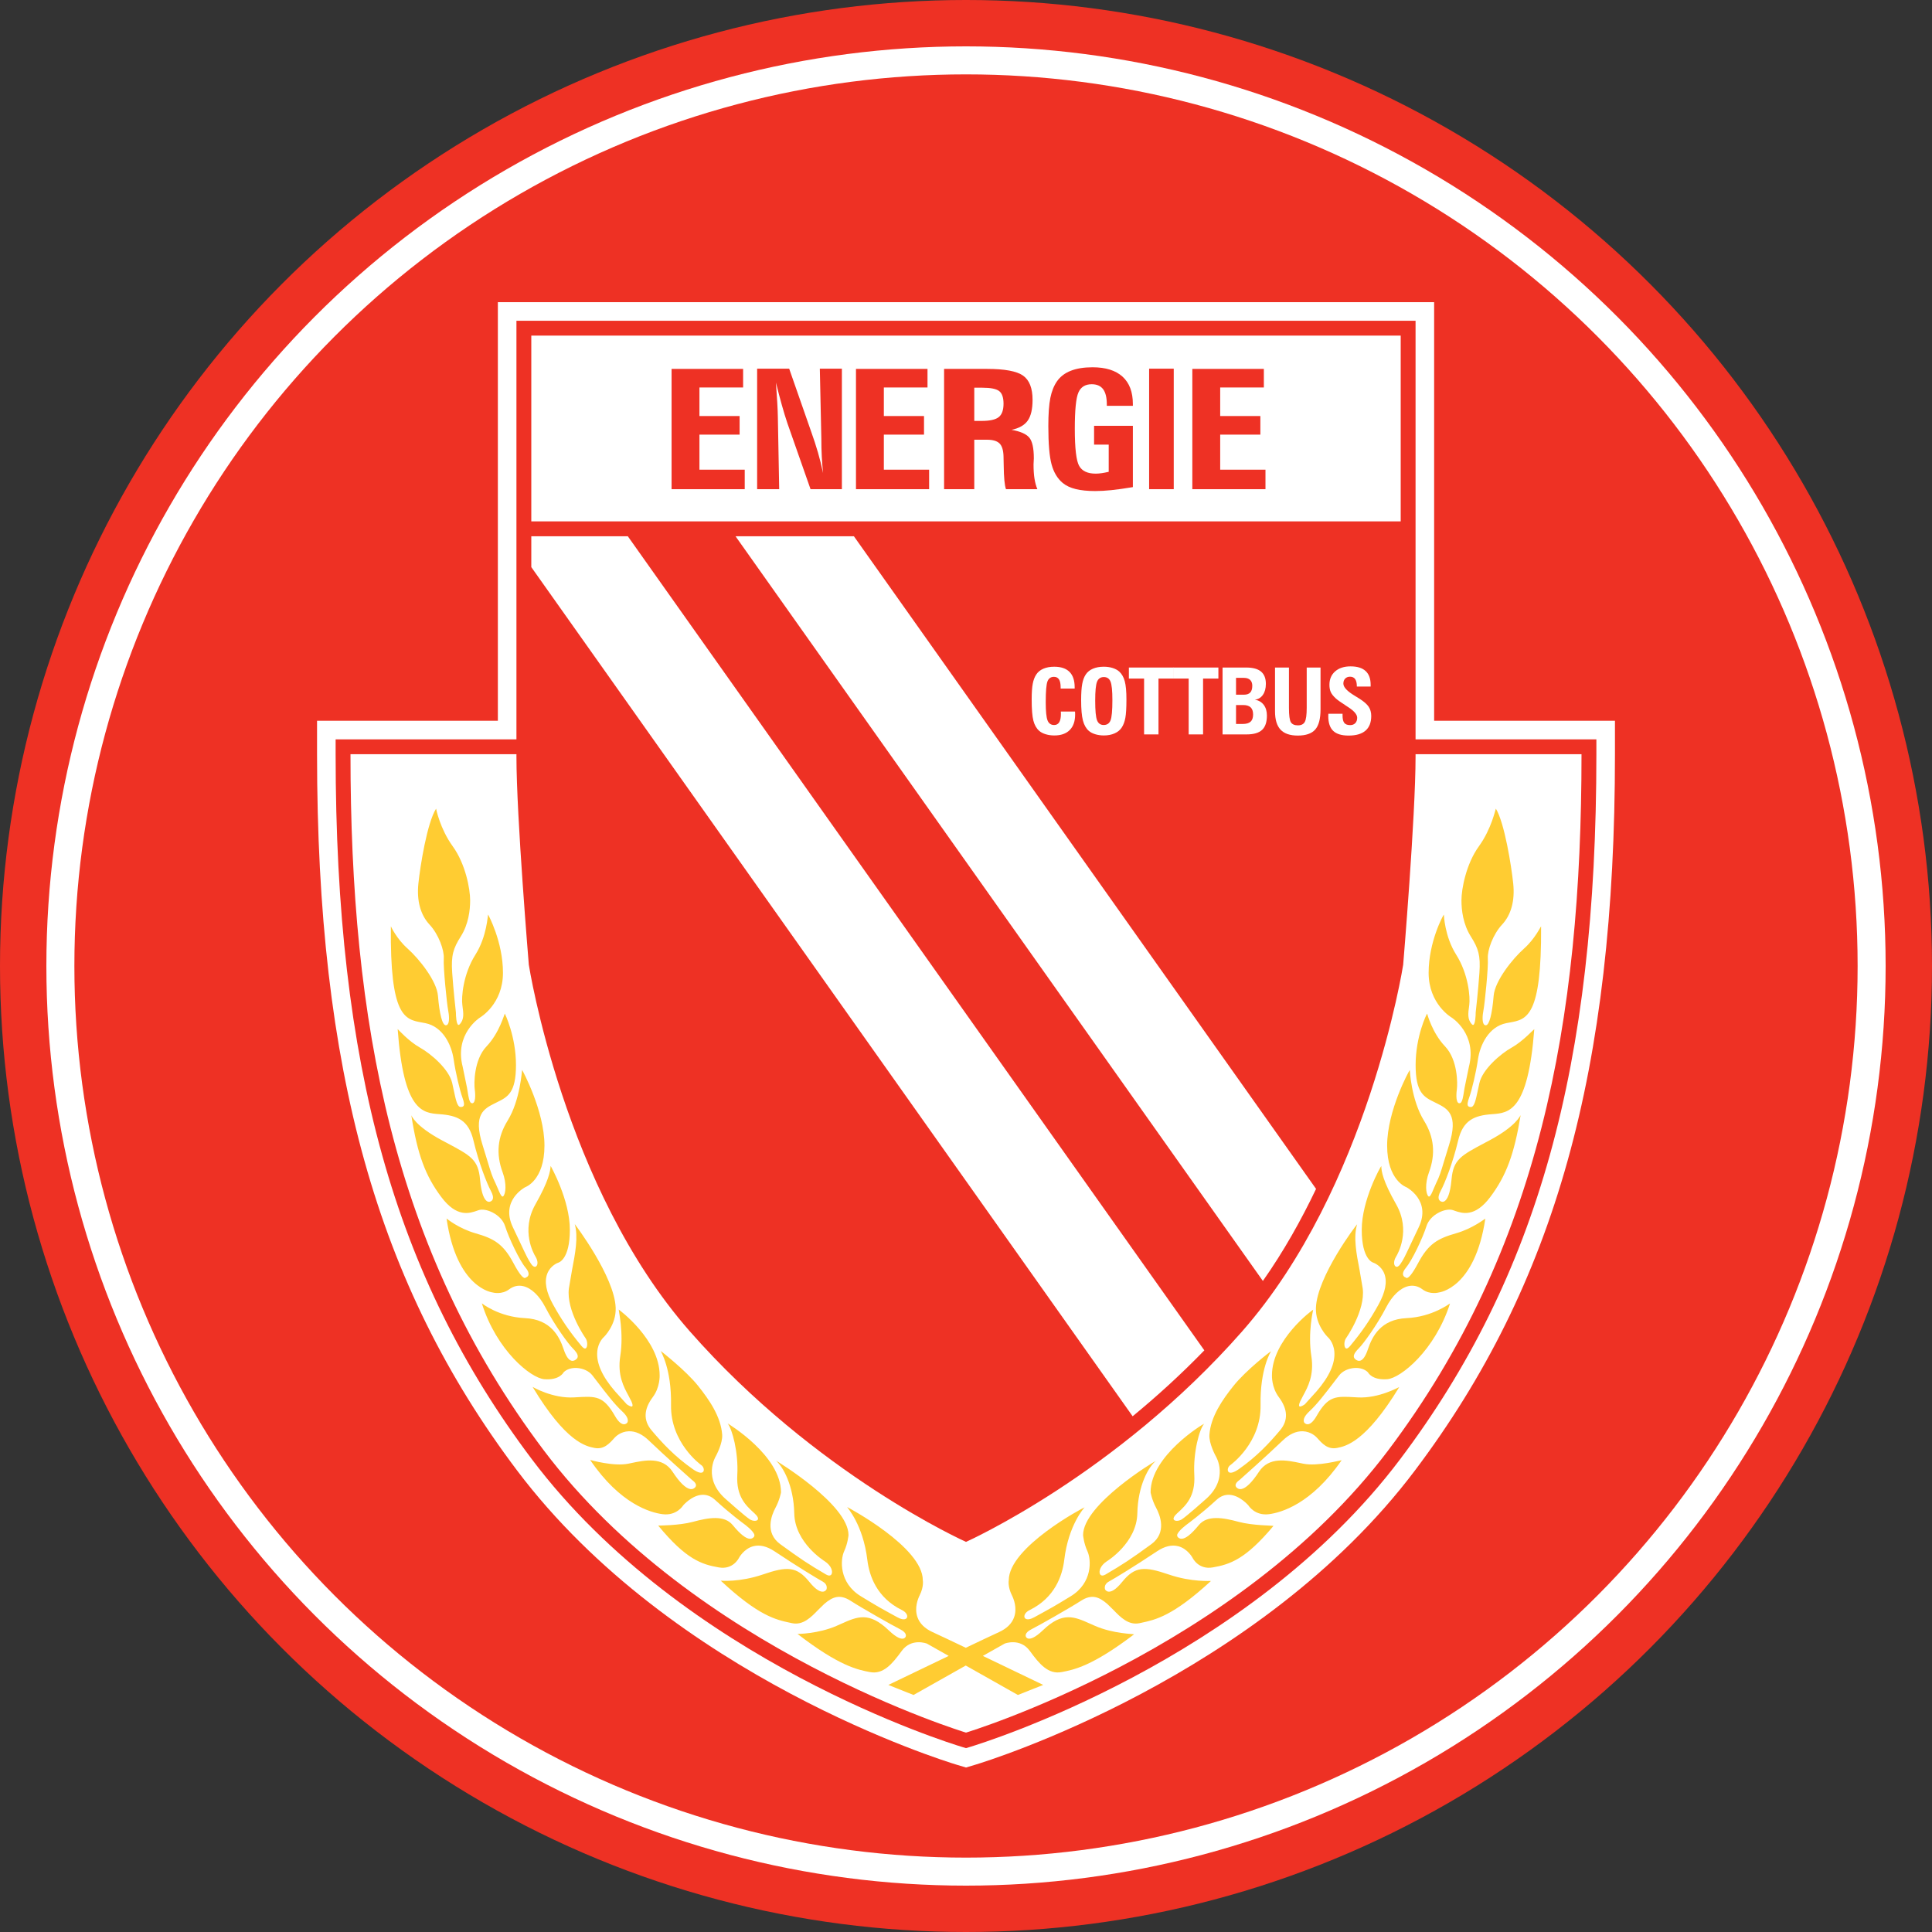
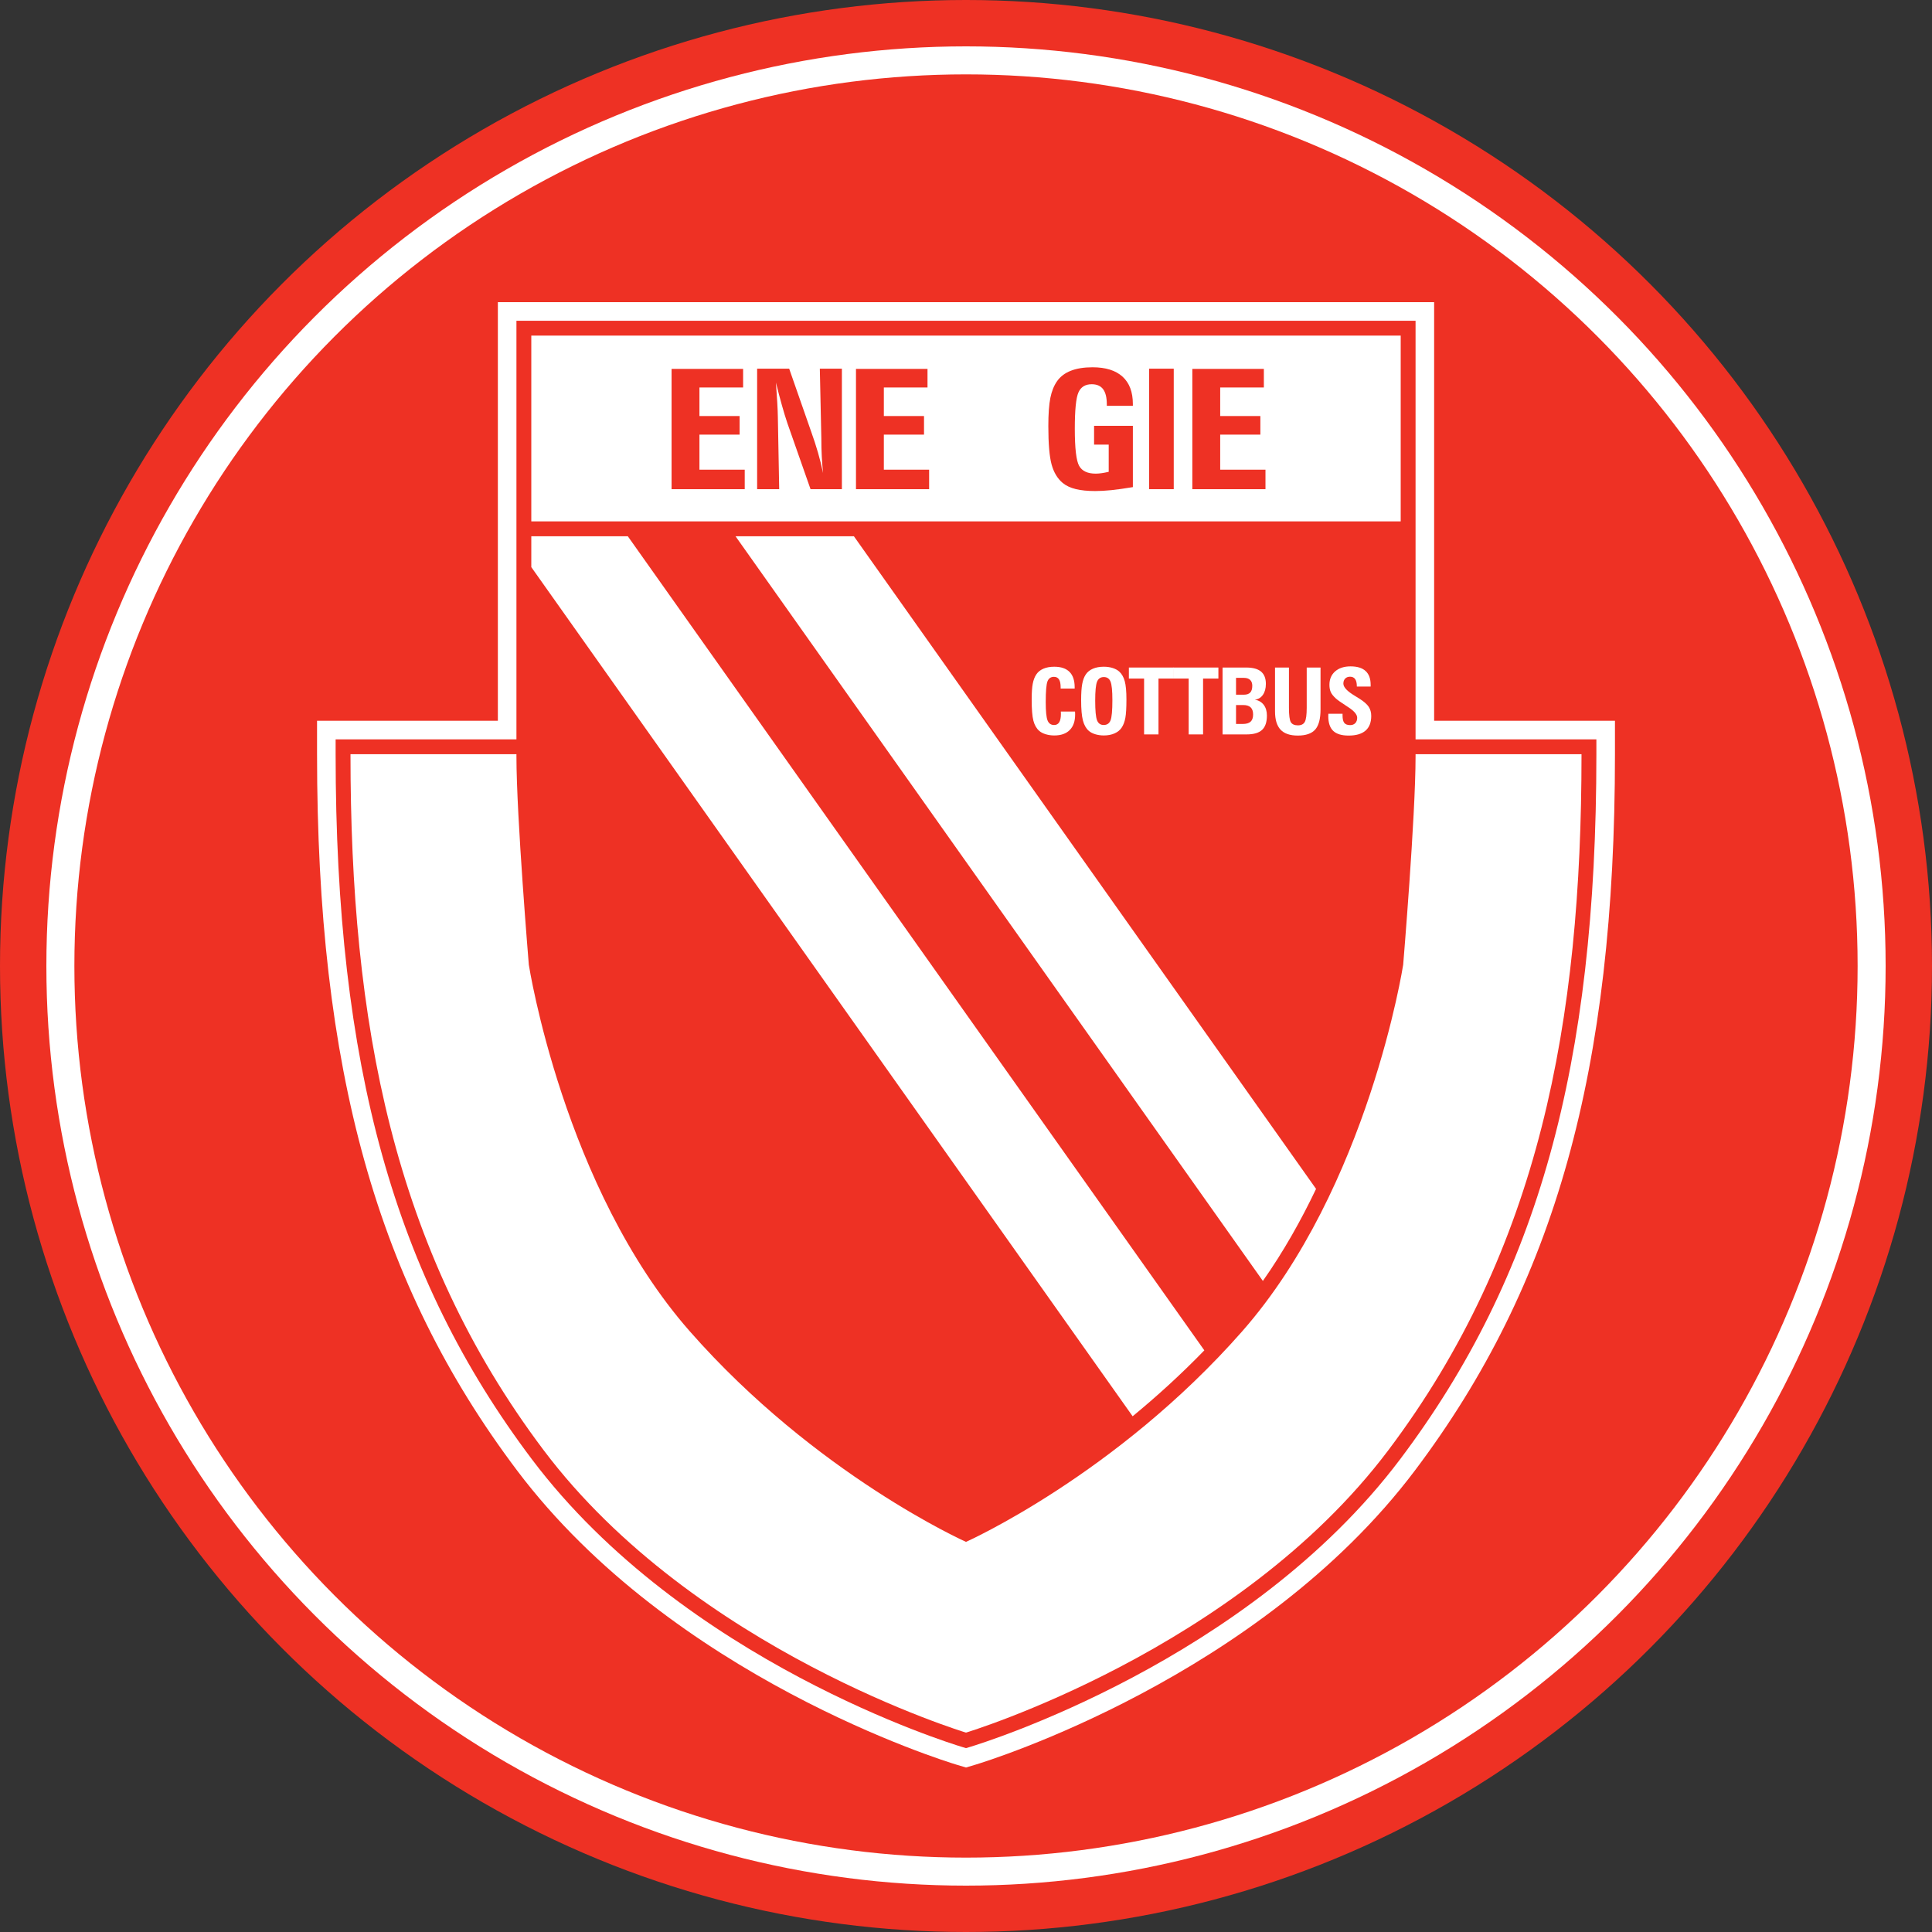
<svg xmlns="http://www.w3.org/2000/svg" version="1.1" id="HQFL" x="0px" y="0px" width="572px" height="572px" viewBox="0 0 572 572" enable-background="new 0 0 572 572" xml:space="preserve">
  <rect x="0" y="0" width="572" height="572" fill="#333333" stroke="none" />
  <circle fill="#EE3124" cx="286" cy="286" r="286" />
  <circle fill="#FFFFFF" cx="286" cy="286" r="272.272" />
  <circle fill="#EE3124" cx="286" cy="286" r="263.979" />
  <path fill="#FFFFFF" d="M424.6,213.4V89.467H147.4V213.4H93.867v9.9c0,93.521,17.702,156.93,59.192,212.021  c46.143,61.271,126.678,86.097,130.084,87.124l2.857,0.86l2.856-0.86c3.407-1.027,83.943-25.854,130.086-87.124  c41.488-55.091,59.191-118.499,59.191-212.021v-9.9H424.6z" />
  <path fill="#EE3124" d="M99.367,218.9v4.4c0,92.232,17.371,154.651,58.085,208.713c45.082,59.862,123.943,84.161,127.278,85.167  l1.27,0.382l1.27-0.382c3.334-1.006,82.198-25.305,127.279-85.167c40.713-54.061,58.085-116.479,58.085-208.713v-4.4H99.367z" />
  <path fill="#FFFFFF" d="M468.233,223.3c0,79.2-12.465,146.666-57.2,206.066C366.3,488.767,286,512.966,286,512.966  s-80.299-24.199-125.033-83.6s-57.2-126.866-57.2-206.066H468.233z" />
  <g>
    <path fill="#EE3124" d="M152.9,94.967v129.066c0,17.6,3.667,61.6,3.667,61.6s10.267,66.001,47.667,108.533   C241.634,436.699,286,456.5,286,456.5s44.366-19.801,81.766-62.334c37.399-42.532,47.667-108.533,47.667-108.533   s3.667-44,3.667-61.6V94.967H152.9z" />
    <path fill="#FFFFFF" d="M318.268,210.662c0.017,0.107,0.027,0.224,0.032,0.35c0.004,0.126,0.009,0.314,0.009,0.564   c0,1.971-0.533,3.492-1.599,4.563s-2.587,1.605-4.565,1.605c-0.913,0-1.767-0.121-2.557-0.362   c-0.793-0.242-1.427-0.572-1.901-0.994c-0.814-0.707-1.391-1.709-1.731-3.006c-0.34-1.298-0.51-3.401-0.51-6.309   c0-1.996,0.105-3.543,0.316-4.645c0.21-1.101,0.561-2.018,1.053-2.752c0.491-0.742,1.192-1.309,2.101-1.698   c0.909-0.39,1.977-0.584,3.203-0.584c2.005,0,3.516,0.511,4.531,1.532c1.017,1.021,1.523,2.539,1.523,4.554v0.377h-4.153v-0.377   c0-1.049-0.163-1.827-0.487-2.334c-0.326-0.507-0.823-0.76-1.493-0.76c-0.928,0-1.564,0.443-1.912,1.329s-0.522,2.943-0.522,6.173   c0,2.711,0.181,4.516,0.542,5.416c0.36,0.899,1.01,1.349,1.946,1.349c0.67,0,1.171-0.273,1.506-0.819   c0.333-0.545,0.501-1.374,0.501-2.483c0-0.071-0.005-0.181-0.013-0.329c-0.009-0.148-0.014-0.267-0.014-0.356H318.268z" />
    <path fill="#FFFFFF" d="M324.803,201.823c0.37-0.913,1.04-1.37,2.011-1.37c0.952,0,1.611,0.448,1.977,1.343   c0.365,0.895,0.548,2.722,0.548,5.479c0,3.116-0.185,5.125-0.554,6.024c-0.37,0.9-1.044,1.35-2.024,1.35   c-0.942,0-1.598-0.465-1.963-1.396c-0.365-0.932-0.546-2.856-0.546-5.776C324.251,204.621,324.434,202.736,324.803,201.823z    M329.986,217.132c0.919-0.407,1.622-0.978,2.103-1.711c0.51-0.76,0.873-1.72,1.088-2.879c0.215-1.159,0.322-2.982,0.322-5.47   c0-2.389-0.168-4.195-0.503-5.416c-0.335-1.222-0.892-2.177-1.67-2.866c-0.5-0.438-1.145-0.781-1.931-1.027   c-0.787-0.246-1.652-0.37-2.6-0.37c-1.233,0-2.31,0.197-3.226,0.591c-0.917,0.394-1.615,0.958-2.099,1.691   c-0.492,0.725-0.845,1.665-1.06,2.819s-0.319,2.761-0.319,4.819c0,2.658,0.176,4.658,0.528,6c0.353,1.343,0.937,2.367,1.749,3.074   c0.475,0.421,1.106,0.752,1.896,0.994c0.791,0.241,1.644,0.362,2.555,0.362C328.009,217.743,329.064,217.54,329.986,217.132z" />
    <path fill="#FFFFFF" d="M338.727,217.434v-16.534h-4.503v-3.266h13.304v3.266h-4.538v16.534H338.727z" />
    <path fill="#FFFFFF" d="M351.925,217.434v-16.534h-4.503v-3.266h13.303v3.266h-4.537v16.534H351.925z" />
    <path fill="#FFFFFF" d="M365.946,200.693h2.34c0.797,0,1.409,0.203,1.835,0.606c0.425,0.404,0.638,0.983,0.638,1.738   c0,0.898-0.202,1.563-0.604,1.994c-0.404,0.431-1.027,0.646-1.869,0.646h-2.34V200.693z M365.946,208.737h2.097   c0.999,0,1.743,0.228,2.229,0.684c0.485,0.456,0.729,1.162,0.729,2.118c0,0.965-0.247,1.673-0.741,2.125   c-0.497,0.451-1.274,0.677-2.336,0.677h-1.977V208.737z M369.091,217.434c2.08,0,3.601-0.444,4.559-1.333   c0.961-0.889,1.439-2.303,1.439-4.242c0-1.295-0.315-2.356-0.945-3.183c-0.631-0.826-1.512-1.338-2.648-1.535   c1.01-0.099,1.811-0.569,2.399-1.412c0.591-0.843,0.886-1.932,0.886-3.268c0-1.622-0.478-2.832-1.434-3.63   c-0.954-0.798-2.412-1.197-4.376-1.197h-7.013v19.8H369.091z" />
    <path fill="#FFFFFF" d="M390.966,197.634v12.396c0,2.78-0.523,4.766-1.57,5.958c-1.046,1.192-2.77,1.789-5.167,1.789   c-2.308,0-4.009-0.583-5.101-1.749c-1.091-1.166-1.637-2.973-1.637-5.422v-12.973h4.125v11.9c0,2.263,0.191,3.699,0.576,4.307   c0.382,0.608,1.078,0.912,2.088,0.912c0.971,0,1.647-0.339,2.026-1.02c0.38-0.679,0.569-2.079,0.569-4.199v-11.9H390.966z" />
    <path fill="#FFFFFF" d="M393.281,211.315h4.202v0.525c0,1.024,0.172,1.754,0.518,2.189c0.346,0.437,0.924,0.654,1.734,0.654   c0.64,0,1.145-0.195,1.519-0.585c0.374-0.39,0.561-0.921,0.561-1.593c0-0.941-0.879-1.986-2.636-3.134   c-0.116-0.071-0.202-0.125-0.256-0.161c-0.92-0.599-1.656-1.09-2.206-1.475c-0.551-0.384-0.959-0.702-1.228-0.952   c-0.724-0.662-1.22-1.285-1.488-1.871s-0.402-1.308-0.402-2.166c0-1.662,0.563-2.986,1.693-3.974   c1.13-0.988,2.651-1.482,4.562-1.482c1.974,0,3.459,0.458,4.453,1.375c0.997,0.916,1.495,2.277,1.495,4.082v0.525h-4.09v-0.108   c0-0.934-0.168-1.635-0.501-2.107c-0.333-0.471-0.834-0.707-1.5-0.707c-0.605,0-1.089,0.184-1.447,0.551   c-0.361,0.367-0.54,0.864-0.54,1.49c0,1.066,1.144,2.279,3.43,3.64c0.591,0.359,1.046,0.641,1.368,0.847   c1.293,0.824,2.191,1.615,2.696,2.372c0.503,0.757,0.756,1.66,0.756,2.708c0,1.926-0.564,3.378-1.69,4.354   c-1.128,0.977-2.795,1.465-5.004,1.465c-2.075,0-3.599-0.464-4.569-1.393c-0.972-0.929-1.455-2.385-1.455-4.37   c0-0.071,0.005-0.184,0.014-0.336C393.276,211.526,393.281,211.405,393.281,211.315z" />
    <path fill="#FFFFFF" d="M157.3,158.767c0,3.047,0,6.103,0,9.139L335.335,419.31c6.976-5.738,14.164-12.238,21.227-19.515   L185.874,158.767H157.3z" />
    <path fill="#FFFFFF" d="M389.641,351.991L252.808,158.767h-35.046l156.133,220.476   C380.029,370.527,385.239,361.228,389.641,351.991z" />
  </g>
  <path fill="#FFFFFF" d="M414.701,99.367c0,3.633,0,28.453,0,55H157.3c0-26.547,0-51.367,0-55  C165.668,99.367,406.333,99.367,414.701,99.367z" />
  <path fill="#EE3124" d="M198.832,144.832V109.22h21.177v5.5h-12.927v8.456h11.891v5.5h-11.891v10.381h13.406v5.775H198.832z" />
  <path fill="#EE3124" d="M224.161,144.832v-35.681h9.487l6.471,18.53c0.782,2.161,1.469,4.27,2.064,6.326  c0.594,2.056,1.095,4.077,1.502,6.06c-0.166-1.532-0.292-3.148-0.382-4.85c-0.09-1.702-0.136-3.537-0.136-5.504l-0.444-20.562h6.531  v35.681h-9.281l-6.85-19.522c-0.498-1.467-1.035-3.225-1.613-5.273c-0.578-2.048-1.171-4.306-1.781-6.774  c0.165,2.258,0.295,4.242,0.395,5.951c0.099,1.71,0.156,3.162,0.173,4.355l0.396,21.263H224.161z" />
  <path fill="#EE3124" d="M253.426,144.832V109.22h21.177v5.5h-12.927v8.456h11.891v5.5h-11.891v10.381h13.406v5.775H253.426z" />
-   <path fill="#EE3124" d="M288.45,114.788h2.391c2.469,0,4.132,0.334,4.987,1.001c0.854,0.667,1.284,1.909,1.284,3.727  c0,1.895-0.473,3.218-1.415,3.972c-0.943,0.754-2.621,1.131-5.032,1.131h-2.215V114.788z M279.512,109.22v35.612h8.938v-14.644  h3.762c1.729,0,2.963,0.362,3.7,1.086c0.738,0.724,1.136,1.972,1.194,3.747c0.02,0.657,0.038,1.583,0.058,2.778  c0.039,3.55,0.263,5.894,0.671,7.033h9.292c-0.387-0.945-0.673-1.998-0.855-3.156c-0.185-1.158-0.275-2.557-0.275-4.197  c0-0.193,0.014-0.488,0.043-0.883c0.028-0.396,0.043-0.69,0.043-0.883c0-3.069-0.462-5.135-1.388-6.196  c-0.926-1.062-2.664-1.813-5.21-2.258c2.236-0.464,3.833-1.373,4.789-2.726c0.954-1.354,1.433-3.403,1.433-6.149  c0-3.46-0.938-5.853-2.816-7.177c-1.875-1.325-5.436-1.987-10.678-1.987H279.512z" />
  <path fill="#EE3124" d="M335.404,126.063v18.156c-2.518,0.421-4.649,0.72-6.39,0.897c-1.74,0.176-3.321,0.265-4.741,0.265  c-2.282,0-4.213-0.195-5.792-0.584c-1.582-0.389-2.871-0.999-3.867-1.83c-1.539-1.287-2.628-3.104-3.271-5.451  s-0.965-6.127-0.965-11.346c0-3.592,0.198-6.379,0.596-8.361s1.062-3.634,1.991-4.955c0.963-1.372,2.32-2.401,4.069-3.087  s3.893-1.03,6.428-1.03c3.887,0,6.85,0.926,8.887,2.777c2.036,1.851,3.055,4.551,3.055,8.101v0.535h-7.711v-0.433  c0-2.021-0.367-3.519-1.1-4.496s-1.856-1.465-3.373-1.465c-1.903,0-3.214,0.811-3.93,2.433s-1.074,5.202-1.074,10.738  c0,5.842,0.434,9.52,1.302,11.031c0.868,1.512,2.49,2.267,4.868,2.267c0.522,0,1.092-0.042,1.706-0.127  c0.614-0.085,1.337-0.222,2.161-0.41v-8.057h-4.331v-5.568H335.404z" />
  <path fill="#EE3124" d="M340.218,144.832v-35.681h7.288v35.681H340.218z" />
  <path fill="#EE3124" d="M353.008,144.832V109.22h21.177v5.5h-12.927v8.456h11.892v5.5h-11.892v10.381h13.406v5.775H353.008z" />
-   <path fill="#FFCC32" d="M431.697,337.713c1.427-6.062,4.761-7.466,10.035-7.842c4.993-0.356,10.652-0.761,12.517-25.167  c-0.129-0.004-3.429,3.64-6.682,5.447c-3.313,1.841-8.641,6.446-9.561,10.486l-0.459,2.129c-0.612,2.891-1.053,4.979-2.055,4.979  c-0.423,0-0.7-0.104-0.849-0.314c-0.266-0.38-0.161-1.14,0.351-2.545c0.739-2.032,2.023-7.365,2.571-11.194  c0.617-4.318,3.185-9.73,8.388-10.771l0.978-0.182c5.101-0.914,9.507-1.703,9.335-28.472c-0.122,0.015-1.789,3.668-5.042,6.56  c-3.414,3.035-8.635,9.573-9.002,13.97c-0.462,5.56-1.311,8.749-2.329,8.749c-0.224,0-0.401-0.086-0.548-0.264  c-0.582-0.71-0.434-2.735-0.131-4.254c0.348-1.737,1.47-12.621,1.284-15.231c-0.174-2.435,1.511-7.157,4.203-10.042  c2.691-2.884,3.837-7.083,3.314-12.144c-0.537-5.193-2.578-17.994-5.141-22.206c-0.114,0.077-1.244,5.935-5.043,11.18  c-3.747,5.175-5.144,12.55-5.144,15.982c0,2.872,0.478,7.053,2.759,10.663c2.234,3.538,2.918,5.592,2.559,10.784  c-0.362,5.254-1.093,11.665-1.1,11.729c0,0.957-0.129,3.474-0.713,3.692c-0.134,0.051-0.293-0.03-0.476-0.238  c-1.252-1.431-1.1-2.996-0.72-5.64c0.32-2.246-0.204-9.114-3.858-14.887c-3.436-5.423-3.656-11.825-3.658-11.889  c-0.146,0.054-4.51,7.979-4.51,17.235c0,9.274,6.744,13.209,6.813,13.248c0.073,0.046,7.631,4.859,5.104,14.605  c0,0.002-1.282,6.236-1.282,6.236l-0.185,1.131c-0.224,1.435-0.456,2.917-1.008,3.315l-0.396,0.094  c-1.216-0.204-0.745-3.751-0.688-4.155c0.224-1.558,0.301-8.714-3.498-12.695c-3.796-3.977-5.289-9.637-5.302-9.693  c-0.138,0.056-3.41,6.701-3.41,15.231c0,8.231,2.474,9.452,5.604,10.995l0.61,0.303c3.221,1.608,6.553,3.271,3.688,12.336  l-1.538,5.02c-0.885,2.952-1.289,4.299-2.308,6.338l-0.693,1.577c-0.462,1.118-0.939,2.272-1.354,2.355  c-0.084,0.018-0.166-0.015-0.25-0.097c-0.72-0.723-1.065-3.664,0.198-7.092c2-5.429,1.519-10.423-1.472-15.265  c-3.799-6.15-4.205-14.919-4.209-15.007c-0.17,0.095-6.71,12.023-6.71,22.368c0,10.371,5.664,12.318,5.722,12.337  c0.066,0.034,7.416,3.914,3.633,11.84l-2.396,5.06c-1.699,3.613-2.157,4.585-3.1,5.933c-0.447,0.64-0.967,0.878-1.356,0.622  c-0.564-0.369-0.661-1.601,0.166-2.944c0.466-0.76,4.435-7.644,0.002-15.456c-3.938-6.938-4.394-9.795-4.394-11.341  c-0.159,0.072-5.794,9.988-5.794,18.884c0,8.926,3.384,9.74,3.527,9.771c0.015,0.006,2.228,0.793,3.158,3.221  c0.911,2.377,0.329,5.46-1.729,9.166c-2.587,4.659-4.95,8.101-8.426,12.274c-0.54,0.646-0.984,0.862-1.289,0.626  c-0.546-0.42-0.492-2.125,0.092-2.941c0.059-0.08,5.756-8.151,4.961-14.706l-0.943-5.531c-0.926-4.786-1.882-9.736-0.709-13.513  c-0.215,0.104-11.876,15.479-12.207,24.732c-0.183,5.099,3.461,8.623,3.5,8.658c0.019,0.017,1.712,1.445,1.955,4.335  c0.285,3.422-1.485,7.366-5.26,11.722l-3.482,3.851c-0.335,0.245-1.3,0.847-1.607,0.6c-0.138-0.11-0.208-0.453,0.232-1.457  l0.857-1.675c1.407-2.578,3.334-6.109,2.446-11.74c-1.087-6.875,0.531-13.661,0.548-13.729c-0.206,0.031-12.207,8.882-12.207,19.421  c-0.002,0.032-0.159,3.533,2.028,6.449c2.702,3.604,2.827,6.912,0.367,9.832c-3.144,3.731-6.804,7.713-12.271,11.54  c-1.485,1.039-2.624,1.301-3.047,0.702c-0.353-0.496-0.077-1.453,0.544-1.896c0.373-0.27,9.19-6.712,9.006-17.829  c-0.183-10.853,3.074-15.869,3.106-15.919c-0.152-0.017-7.459,5.666-11.088,10.202c-3.326,4.157-6.778,9.133-7.163,14.514  c-0.183,2.554,1.82,6.227,1.842,6.264c0.045,0.071,4.283,6.82-3.287,13.132c-0.057,0.048-5.333,4.775-6.778,5.679  c-0.809,0.505-1.94,0.556-2.286,0.103c-0.295-0.385,0.03-1.059,0.887-1.849l0.295-0.272c2.32-2.13,5.208-4.781,4.855-11.139  c-0.374-6.728,1.51-13.59,2.92-15.176c-0.229,0.01-15.862,9.407-15.862,20.313c0.004,0.031,0.385,2.244,1.656,4.608  c1.126,2.095,3.24,7.333-1.452,10.747c-6.141,4.466-8.295,5.893-13.561,8.979c-0.709,0.416-1.303,0.39-1.588-0.071  c-0.462-0.749-0.011-2.56,2.011-3.868c0.088-0.053,8.828-5.433,9.009-14.162c0.174-8.324,3.373-13.854,5.48-15.541  c-0.277,0.039-21.54,12.865-21.54,21.957c0.002,0.028,0.197,2.425,1.289,4.789c1.162,2.518,1.533,9.365-4.929,13.313  c-4.991,3.05-6.257,3.738-8.352,4.88l-2.464,1.353c-1.094,0.606-2.023,0.767-2.553,0.438c-0.255-0.158-0.389-0.425-0.376-0.749  c0.024-0.513,0.435-1.253,1.513-1.792l0.12-0.061c7.374-3.658,9.604-10.086,10.178-14.833c1.266-10.489,5.987-15.502,6.035-15.551  c-0.29,0.031-22.462,11.775-22.462,21.595c-0.003,0.008-0.354,1.869,0.921,4.425c0.522,1.043,1.631,3.764,0.664,6.504  c-0.661,1.875-2.172,3.362-4.485,4.421c-1.908,0.871-5.596,2.618-9.825,4.634c-4.228-2.016-7.917-3.763-9.823-4.634  c-2.316-1.059-3.825-2.546-4.486-4.421c-0.967-2.74,0.141-5.461,0.663-6.504c1.277-2.555,0.924-4.417,0.921-4.436  c0.001-9.809-22.171-21.553-22.395-21.67c-0.018,0.135,4.703,5.147,5.97,15.637c0.573,4.747,2.804,11.175,10.177,14.833l0.119,0.061  c1.079,0.539,1.489,1.279,1.512,1.792c0.015,0.324-0.119,0.591-0.375,0.749c-0.529,0.328-1.459,0.168-2.551-0.438l-2.464-1.353  c-2.096-1.142-3.361-1.83-8.352-4.88c-6.462-3.948-6.09-10.796-4.929-13.313c1.091-2.364,1.287-4.761,1.289-4.784  c0-9.097-21.262-21.923-21.477-22.052c2.045,1.776,5.243,7.307,5.417,15.631c0.182,8.729,8.922,14.109,9.01,14.163  c2.022,1.308,2.472,3.118,2.009,3.867c-0.283,0.461-0.876,0.487-1.586,0.071c-5.267-3.087-7.421-4.514-13.562-8.979  c-4.693-3.414-2.578-8.652-1.451-10.747c1.272-2.364,1.652-4.577,1.656-4.601c0-10.914-15.635-20.312-15.792-20.405  c1.341,1.67,3.224,8.532,2.851,15.26c-0.353,6.357,2.535,9.009,4.855,11.139l0.295,0.272c0.856,0.79,1.18,1.464,0.887,1.849  c-0.347,0.453-1.48,0.402-2.288-0.103c-1.445-0.903-6.723-5.631-6.776-5.678c-7.574-6.313-3.333-13.062-3.29-13.13  c0.022-0.04,2.025-3.713,1.842-6.267c-0.385-5.381-3.837-10.356-7.162-14.514c-3.628-4.536-10.936-10.219-11.009-10.275  c-0.047,0.123,3.208,5.14,3.027,15.992c-0.186,11.117,8.631,17.56,9.006,17.829c0.621,0.442,0.895,1.399,0.544,1.896  c-0.423,0.599-1.562,0.337-3.046-0.702c-5.469-3.827-9.131-7.809-12.273-11.54c-2.458-2.92-2.334-6.228,0.369-9.832  c2.187-2.916,2.03-6.417,2.028-6.452c0-10.536-12.001-19.387-12.123-19.475c-0.069,0.124,1.549,6.91,0.464,13.785  c-0.89,5.631,1.038,9.162,2.445,11.74l0.859,1.675c0.44,1.006,0.369,1.347,0.232,1.457c-0.309,0.247-1.271-0.354-1.617-0.607  l-3.474-3.843c-3.775-4.355-5.544-8.3-5.259-11.722c0.242-2.89,1.936-4.318,1.953-4.333c0.04-0.037,3.685-3.562,3.502-8.66  c-0.331-9.254-11.993-24.628-12.111-24.781c1.076,3.825,0.12,8.775-0.805,13.562l-0.943,5.531  c-0.795,6.555,4.902,14.626,4.96,14.706c0.583,0.817,0.638,2.521,0.093,2.941c-0.306,0.236-0.752,0.019-1.289-0.626  c-3.477-4.174-5.839-7.615-8.428-12.274c-2.058-3.705-2.64-6.789-1.729-9.166c0.93-2.428,3.143-3.215,3.165-3.223  c0.138-0.028,3.521-0.843,3.521-9.769c0-8.896-5.634-18.812-5.691-18.91c-0.103,1.572-0.558,4.429-4.496,11.367  c-4.434,7.813-0.465,14.696,0.001,15.456c0.827,1.344,0.73,2.575,0.167,2.944c-0.39,0.256-0.912,0.018-1.357-0.622  c-0.943-1.348-1.4-2.319-3.1-5.933l-2.396-5.06c-3.782-7.926,3.567-11.806,3.642-11.844c0.049-0.015,5.713-1.962,5.713-12.333  c0-10.345-6.541-22.273-6.606-22.393c-0.107,0.112-0.515,8.881-4.313,15.031c-2.991,4.843-3.472,9.836-1.471,15.265  c1.263,3.428,0.918,6.369,0.196,7.092c-0.082,0.082-0.164,0.114-0.249,0.097c-0.414-0.083-0.892-1.237-1.354-2.355l-0.693-1.577  c-1.02-2.039-1.423-3.386-2.308-6.338l-1.539-5.02c-2.862-9.064,0.467-10.729,3.689-12.336l0.609-0.303  c3.131-1.543,5.604-2.764,5.604-10.995c0-8.53-3.272-15.176-3.305-15.242c-0.117,0.067-1.61,5.728-5.405,9.704  c-3.8,3.981-3.721,11.138-3.499,12.695c0.058,0.404,0.529,3.951-0.688,4.155l-0.396-0.094c-0.552-0.398-0.782-1.881-1.006-3.315  l-0.185-1.131l-1.283-6.234c-2.527-9.748,5.031-14.562,5.108-14.608c0.066-0.038,6.81-3.973,6.81-13.247  c0-9.256-4.363-17.181-4.407-17.26c-0.104,0.089-0.327,6.491-3.76,11.914c-3.655,5.773-4.18,12.641-3.858,14.887  c0.378,2.644,0.531,4.209-0.721,5.64c-0.182,0.208-0.341,0.289-0.474,0.238c-0.585-0.219-0.713-2.735-0.713-3.686  c-0.007-0.071-0.737-6.482-1.1-11.736c-0.359-5.192,0.324-7.246,2.559-10.784c2.279-3.61,2.758-7.791,2.758-10.663  c0-3.433-1.396-10.807-5.144-15.982c-3.798-5.245-4.93-11.103-4.94-11.162c-2.665,4.194-4.706,16.995-5.243,22.188  c-0.523,5.06,0.623,9.259,3.314,12.144c2.692,2.885,4.376,7.607,4.203,10.042c-0.186,2.61,0.936,13.494,1.284,15.231  c0.303,1.519,0.451,3.544-0.131,4.254c-0.146,0.178-0.325,0.264-0.548,0.264c-1.017,0-1.866-3.189-2.329-8.749  c-0.367-4.397-5.588-10.936-9.002-13.97c-3.253-2.891-4.92-6.545-4.937-6.582c-0.278,26.791,4.128,27.58,9.23,28.494l0.977,0.182  c5.205,1.041,7.772,6.453,8.389,10.771c0.546,3.829,1.83,9.162,2.57,11.194c0.511,1.405,0.616,2.165,0.351,2.545  c-0.148,0.211-0.426,0.314-0.849,0.314c-1.001,0-1.442-2.088-2.052-4.979l-0.461-2.129c-0.919-4.04-6.248-8.646-9.559-10.486  c-3.254-1.808-6.554-5.451-6.586-5.488c1.768,24.447,7.428,24.852,12.422,25.208c5.274,0.376,8.607,1.78,10.034,7.842  c1.518,6.445,3.963,12.679,5.138,14.863c0.602,1.118,0.778,1.978,0.523,2.552c-0.186,0.422-0.567,0.597-0.855,0.668  c-0.199,0.051-0.512,0.057-0.875-0.201c-0.696-0.497-1.607-2.001-1.991-6.349c-0.522-5.919-2.695-7.072-9.894-10.895l-1.318-0.7  c-8.124-4.332-9.131-7.453-9.141-7.483c0,0.003,0.001,0.005,0.002,0.008c-0.002,0.005-0.003,0.011-0.003,0.021  c0,0.011,0.015,0.05,0.018,0.066c1.791,11.523,4.144,17.85,8.871,24.154c4.598,6.132,8.368,4.811,10.619,4.021l0.442-0.152  c1.028-0.343,2.601-0.078,4.104,0.688c1.845,0.941,3.196,2.414,3.71,4.041c1.117,3.538,4.257,10.139,6.06,12.304  c1.001,1.201,0.988,1.93,0.8,2.331c-0.174,0.371-0.518,0.511-0.575,0.511h-0.02l-0.102,0.069c-0.085,0.074-0.201,0.175-0.41,0.136  c-0.474-0.087-1.425-0.92-3.27-4.392c-3.033-5.709-5.791-7.277-11.216-8.827c-5.062-1.446-8.562-4.36-8.597-4.39  c2.997,20.754,13.603,21.903,13.709,21.913c0.016,0.006,2.609,0.72,4.805-0.927c1.295-0.972,2.701-1.292,4.179-0.954  c2.395,0.548,4.784,2.826,6.555,6.252c2.8,5.411,6.804,10.84,8.077,12.113c0.74,0.74,1.581,1.691,1.515,2.489  c-0.029,0.35-0.222,0.647-0.591,0.91c-0.466,0.333-0.919,0.432-1.347,0.292c-0.825-0.268-1.578-1.404-2.236-3.38  c-1.261-3.782-3.815-8.851-11.416-9.205c-7.774-0.362-12.752-4.348-12.802-4.389c4.365,13.953,14.512,22.148,18.479,22.466  c4.568,0.365,5.726-2.025,5.737-2.05c0.91-0.904,2.36-1.373,3.969-1.268c1.86,0.12,3.605,0.961,4.555,2.195l1.327,1.729  c3.032,3.958,5.223,6.817,7.479,8.911c1.37,1.271,1.671,2.162,1.684,2.688c0.011,0.478-0.216,0.714-0.219,0.717  c-0.008,0.008-0.384,0.467-1.023,0.415c-0.561-0.044-1.459-0.5-2.557-2.42c-3.45-6.037-5.639-5.909-11.49-5.566l-0.661,0.038  c-6.325,0.362-12.194-3.075-12.252-3.109c9.858,16.381,15.77,17.563,18.295,18.068c2.798,0.56,4.456-1.306,5.918-2.951  c0.392-0.44,1.854-1.885,4.229-1.979c1.998-0.078,4.003,0.836,5.958,2.716c4.712,4.532,12.754,11.662,12.835,11.733  c0.018,0.013,1.085,0.701,1.14,1.474c0.021,0.3-0.115,0.578-0.406,0.827c-0.358,0.308-0.781,0.429-1.259,0.361  c-1.382-0.196-3.2-1.966-5.259-5.115c-2.974-4.549-8.187-3.443-12.375-2.555l-0.7,0.147c-4.336,0.902-11.27-1.079-11.34-1.1  c8.916,13.142,17.957,15.604,21.428,16.058c4.204,0.548,6.086-2.562,6.104-2.593c0.02-0.021,2.521-2.947,5.558-3.138  c1.403-0.09,2.713,0.415,3.891,1.5c4.533,4.172,8.581,7.124,8.621,7.153c0.029,0.021,2.888,2.075,3.045,3.305l-0.122,0.466  c-0.327,0.394-0.727,0.591-1.187,0.59c-1.208-0.003-2.891-1.335-5.146-4.073c-2.454-2.978-7.116-2.209-11.79-0.934  c-3.979,1.085-10.191,1.098-10.253,1.098c8.27,10.03,12.843,11.501,17.958,12.392c4.209,0.732,5.909-2.745,5.925-2.78  c0.014-0.026,1.448-2.761,4.289-3.499c1.914-0.496,4.022,0.01,6.265,1.505c6.804,4.535,12.385,7.918,14.304,8.986  c1.588,0.882,1.097,2.257,1.076,2.314c-0.001,0-0.295,0.57-1.003,0.646c-0.725,0.078-2.014-0.356-4.037-2.861  c-3.787-4.688-6.628-4.674-13.811-2.217c-6.874,2.35-12.388,1.836-12.443,1.83c11.212,10.47,16.38,11.573,20.532,12.46l0.533,0.115  c3.289,0.714,5.682-1.762,7.793-3.947l1.789-1.747c2.45-2.102,4.613-2.986,7.818-0.913c3.142,2.032,12.479,7.34,14.671,8.437  c2.119,1.06,1.631,2.115,1.625,2.126c-0.009,0.026-0.151,0.465-0.68,0.602c-0.651,0.167-1.937-0.121-4.366-2.45  c-5.84-5.598-9.291-4.051-14.067-1.91l-1.393,0.616c-5.426,2.352-11.468,2.379-11.528,2.379  c12.412,9.572,17.844,10.606,21.439,11.292c3.945,0.752,6.593-2.388,9.405-6.255c2.873-3.951,7.407-2.199,7.453-2.181l6.461,3.647  c-8.671,4.152-17.602,8.461-17.755,8.535l-0.112,0.054l7.45,2.98l15.465-8.719l15.434,8.716l7.498-2.978l-0.114-0.054  c-0.152-0.074-9.085-4.384-17.759-8.537l6.474-3.649c0.038-0.015,4.571-1.767,7.446,2.185c2.811,3.867,5.459,7.007,9.403,6.255  c3.595-0.686,9.028-1.72,21.474-11.193c-0.094-0.099-6.136-0.126-11.563-2.478l-1.393-0.616c-4.775-2.141-8.226-3.688-14.065,1.91  c-2.43,2.329-3.717,2.617-4.368,2.45c-0.528-0.137-0.67-0.575-0.677-0.593c-0.008-0.02-0.496-1.075,1.622-2.135  c2.194-1.097,11.531-6.404,14.672-8.437c3.206-2.073,5.369-1.188,7.818,0.913l1.79,1.747c2.109,2.186,4.503,4.661,7.792,3.947  l0.533-0.115c4.152-0.887,9.319-1.99,20.575-12.364c-0.099-0.09-5.611,0.424-12.486-1.926c-7.183-2.457-10.025-2.472-13.811,2.217  c-2.023,2.505-3.313,2.939-4.037,2.861c-0.707-0.076-1.003-0.646-1.005-0.651c-0.02-0.053-0.51-1.427,1.078-2.31  c1.919-1.068,7.498-4.451,14.302-8.986c2.243-1.495,4.351-2.001,6.268-1.505c2.84,0.738,4.273,3.473,4.288,3.5  c0.015,0.034,1.717,3.512,5.926,2.779c5.113-0.891,9.687-2.361,17.999-12.301c-0.105-0.091-6.316-0.104-10.295-1.188  c-4.673-1.275-9.335-2.044-11.791,0.934c-2.254,2.738-3.938,4.07-5.146,4.073c-0.46,0.001-0.859-0.196-1.186-0.59l-0.123-0.466  c0.159-1.229,3.017-3.283,3.047-3.304c0.041-0.03,4.086-2.982,8.622-7.154c1.177-1.085,2.485-1.59,3.891-1.5  c3.035,0.19,5.538,3.116,5.563,3.145c0.013,0.024,1.895,3.134,6.099,2.586c3.473-0.453,12.513-2.916,21.489-15.974  c-0.131-0.063-7.064,1.918-11.402,1.016l-0.698-0.147c-4.189-0.889-9.401-1.994-12.375,2.555c-2.06,3.149-3.878,4.919-5.259,5.115  c-0.478,0.067-0.9-0.054-1.259-0.361c-0.29-0.249-0.428-0.527-0.406-0.827c0.056-0.772,1.121-1.461,1.132-1.468  c0.088-0.077,8.13-7.207,12.844-11.739c1.955-1.88,3.959-2.794,5.957-2.716c2.377,0.094,3.838,1.538,4.23,1.979  c1.461,1.646,3.12,3.511,5.917,2.951c2.524-0.505,8.437-1.688,18.371-17.992c-0.135-0.042-6.003,3.396-12.327,3.033l-0.662-0.038  c-5.851-0.343-8.039-0.471-11.49,5.566c-1.098,1.92-1.995,2.376-2.557,2.42c-0.638,0.052-1.016-0.407-1.018-0.411  c-0.007-0.007-0.234-0.243-0.224-0.721c0.013-0.525,0.313-1.417,1.685-2.688c2.256-2.094,4.444-4.953,7.479-8.911l1.327-1.729  c0.948-1.234,2.694-2.075,4.555-2.195c1.607-0.105,3.06,0.363,3.979,1.283c0,0.009,1.158,2.399,5.726,2.034  c3.966-0.317,14.113-8.513,18.566-22.405c-0.138-0.02-5.115,3.966-12.889,4.328c-7.601,0.354-10.155,5.423-11.416,9.205  c-0.658,1.976-1.412,3.112-2.237,3.38c-0.427,0.14-0.881,0.042-1.347-0.292c-0.367-0.263-0.561-0.561-0.591-0.91  c-0.066-0.798,0.775-1.749,1.515-2.489c1.274-1.273,5.278-6.702,8.076-12.113c1.772-3.426,4.161-5.704,6.557-6.252  c1.479-0.338,2.884-0.016,4.179,0.954c2.196,1.646,4.789,0.933,4.814,0.925c0.097-0.008,10.704-1.157,13.791-21.86  c-0.124-0.021-3.626,2.893-8.688,4.339c-5.425,1.55-8.181,3.118-11.215,8.827c-1.845,3.472-2.797,4.305-3.27,4.392  c-0.211,0.039-0.326-0.062-0.41-0.136l-0.016-0.013l-0.107-0.057c-0.056,0-0.399-0.14-0.573-0.511  c-0.189-0.401-0.202-1.129,0.799-2.331c1.805-2.165,4.944-8.766,6.062-12.304c0.513-1.627,1.864-3.1,3.71-4.041  c1.504-0.767,3.074-1.031,4.104-0.688l0.44,0.152c2.254,0.789,6.022,2.11,10.62-4.021c4.741-6.323,7.096-12.662,8.995-24.225  c-0.118,0.006-1.126,3.127-9.249,7.459l-1.317,0.7c-7.199,3.822-9.371,4.976-9.894,10.895c-0.384,4.348-1.295,5.852-1.991,6.349  c-0.363,0.258-0.675,0.252-0.874,0.201c-0.288-0.071-0.669-0.246-0.855-0.668c-0.254-0.574-0.079-1.435,0.524-2.552  C427.735,350.392,430.18,344.158,431.697,337.713z" />
</svg>